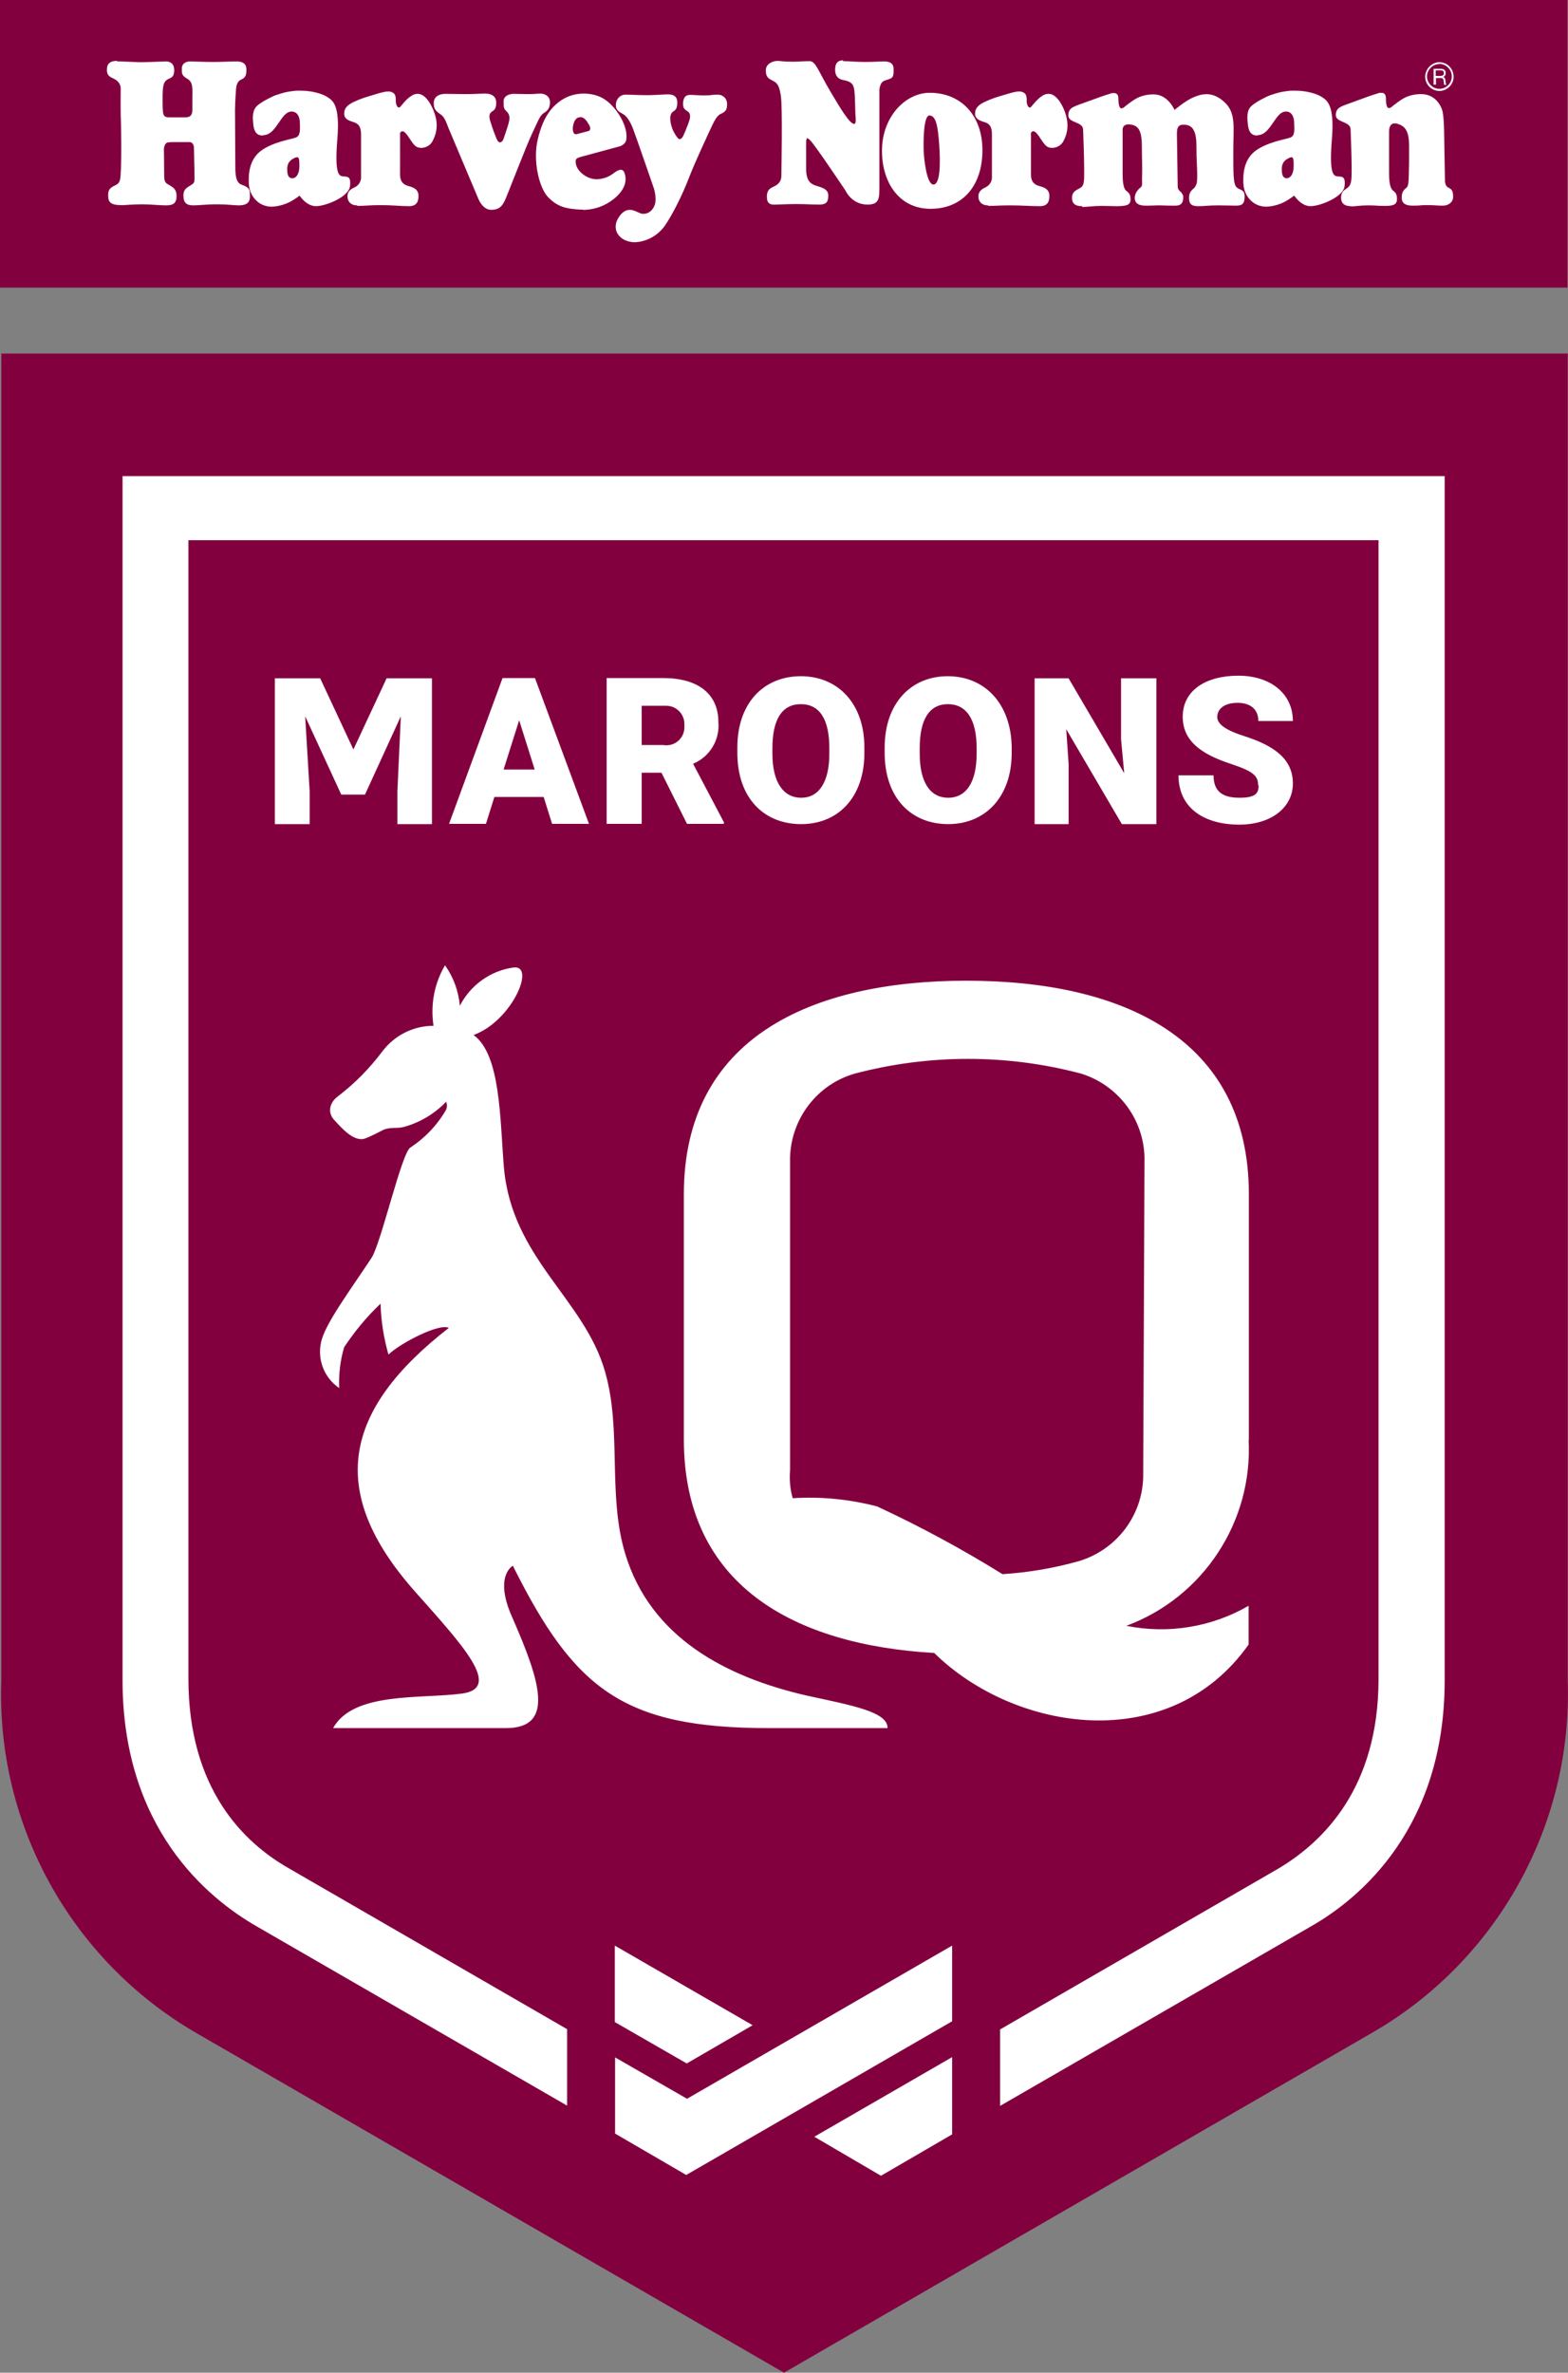
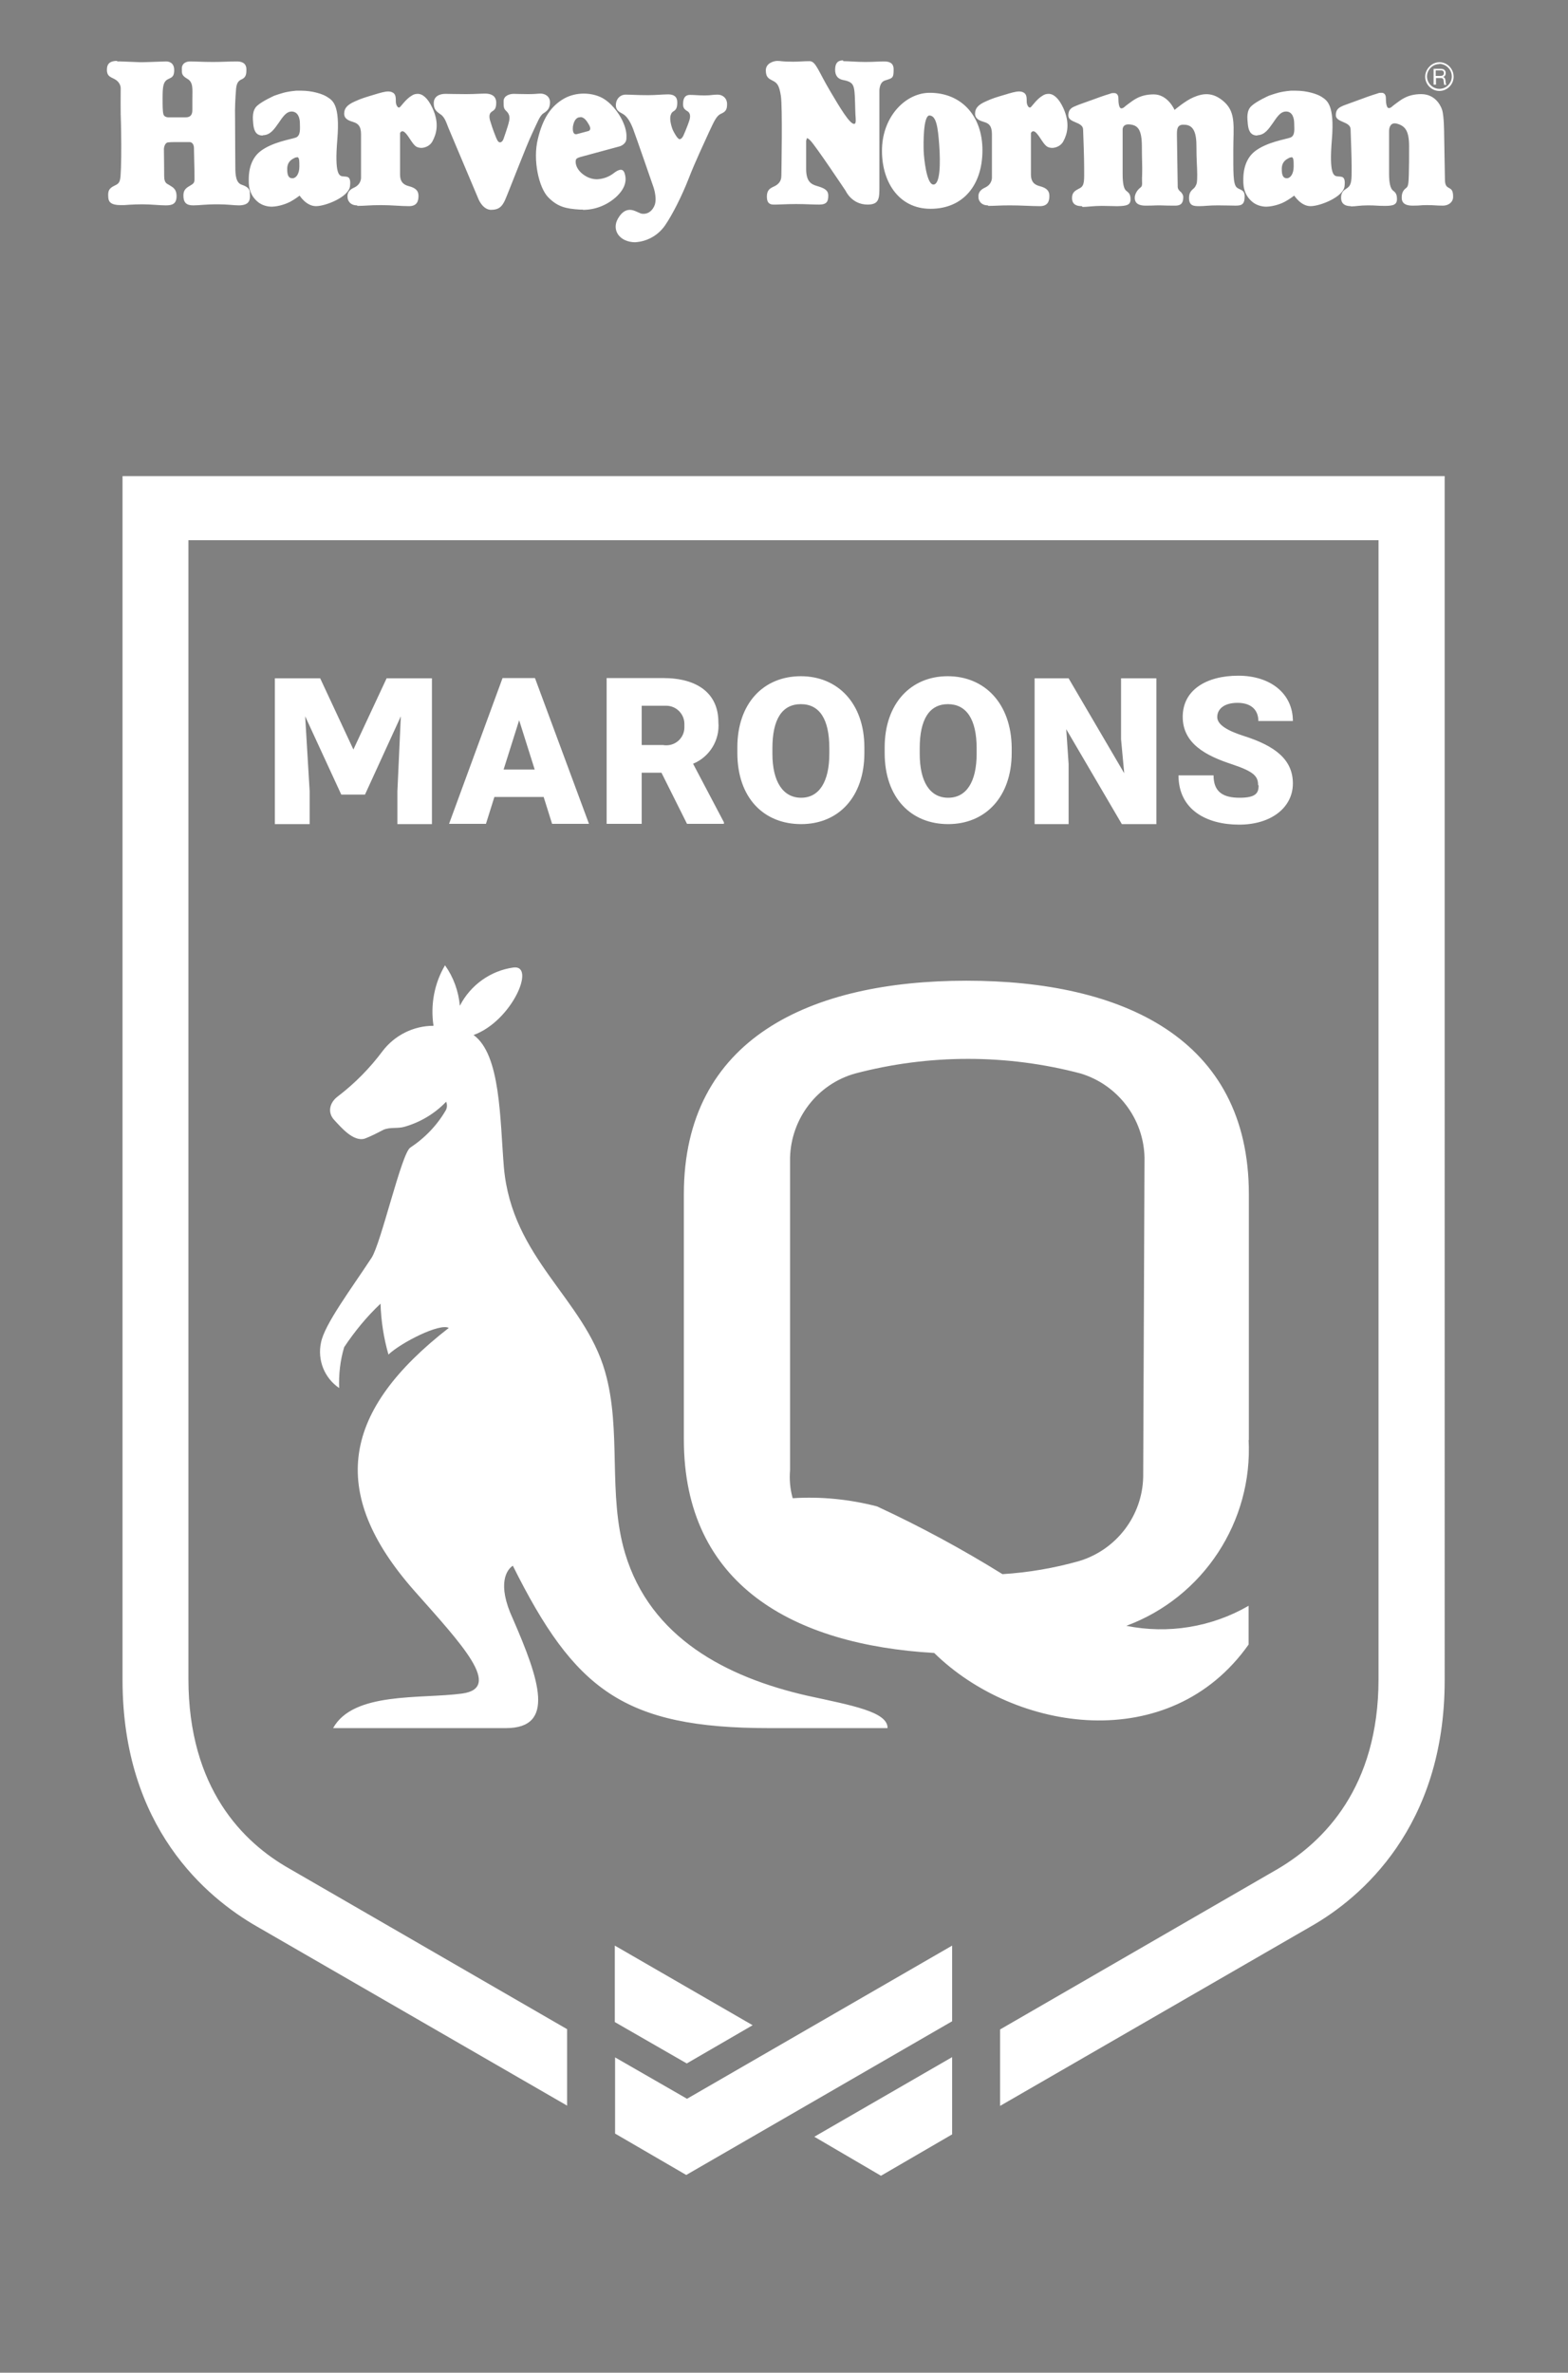
<svg xmlns="http://www.w3.org/2000/svg" id="Layer_1" viewBox="0 0 59.5 90">
  <rect x="0" y="0" width="59.5" height="90" fill="#808080" stroke="none" />
  <defs>
    <style>.cls-1{fill:#fff;}.cls-1,.cls-2{fill-rule:evenodd;}.cls-2{fill:#83003f;}</style>
  </defs>
-   <path class="cls-2" d="M59.49,13.41v50.33c.19,5.48-2.68,10.64-7.43,13.37l-22.31,12.89-22.31-12.89C2.7,74.36-.15,69.21.05,63.74V13.41h59.44ZM59.48,10.91H0V0h59.48v10.91Z" />
  <path class="cls-1" d="M33.43,82.53l2.7-1.57v-2.93l-5.23,3.02,2.53,1.48ZM23.34,78.03v2.9l2.7,1.57,10.09-5.83v-2.87l-10.06,5.81-2.73-1.57ZM4.65,18.06v45.67c0,5.59,3.19,8.25,5.09,9.34l11.78,6.8v-2.9l-10.54-6.09c-1.75-.99-3.83-3.04-3.83-7.2V20.49h45.16v43.2c0,4.11-2.08,6.17-3.82,7.2l-10.54,6.09v2.9l11.78-6.8c1.91-1.08,5.09-3.78,5.09-9.34V18.06H4.65ZM26.06,78.27l2.5-1.45-5.23-3.02v2.9l2.73,1.57ZM16.89,36.62c.32.45.51.98.56,1.53.4-.78,1.16-1.33,2.03-1.45.87-.12-.05,2.03-1.51,2.56,1.03.74,1,3.19,1.15,5.01.3,3.47,3.05,4.99,3.84,7.76.64,2.23.09,4.65.76,6.89.96,3.2,3.84,4.7,6.91,5.4,1.7.37,3.06.61,3.05,1.23h-4.5c-5.53,0-7.38-1.47-9.72-6.16-.22.14-.62.67,0,2.01,1.01,2.32,1.63,4.15-.26,4.15h-6.56c.77-1.39,3.33-1.1,4.89-1.31s0-1.86-1.8-3.89c-3.35-3.79-2.7-6.87,1.3-9.98-.34-.19-1.8.55-2.29,1.01-.18-.63-.28-1.27-.3-1.93-.52.49-.98,1.05-1.38,1.65-.15.5-.21,1.03-.19,1.55-.56-.38-.83-1.06-.69-1.72.13-.69,1.14-2.03,1.92-3.22.36-.55,1.14-3.98,1.47-4.18.56-.37,1.03-.86,1.36-1.44.04-.1.04-.2,0-.3-.43.45-.98.78-1.58.95-.26.08-.55,0-.81.12-.23.12-.46.24-.7.33-.43.13-.9-.43-1.16-.71s-.18-.66.15-.9c.64-.49,1.2-1.06,1.68-1.7.46-.61,1.18-.97,1.94-.97-.12-.8.03-1.61.44-2.3ZM47.39,54.62v-9.32c0-5.92-4.8-8.1-10.72-8.1s-10.72,2.19-10.72,8.1v9.3c0,5.52,4.16,7.79,9.5,8.1,3.07,3.01,8.94,3.91,11.93-.32v-1.47c-1.4.81-3.05,1.08-4.64.76,2.92-1.08,4.81-3.96,4.64-7.07v.03ZM43.38,56.02c-.03,1.47-1.01,2.76-2.42,3.19-.95.27-1.94.44-2.92.5-1.53-.95-3.12-1.81-4.76-2.57-1.04-.27-2.13-.38-3.2-.31-.1-.35-.13-.71-.1-1.07v-11.85c.04-1.49,1.04-2.79,2.47-3.19,2.81-.74,5.76-.74,8.56,0,1.41.43,2.39,1.72,2.42,3.19l-.05,12.12ZM47.74,29.78c0-.33-.15-.51-.99-.79-.98-.32-1.87-.78-1.87-1.8s.9-1.56,2.11-1.56,2.07.67,2.07,1.72h-1.31c0-.41-.26-.69-.79-.69s-.77.25-.77.54.39.52,1.02.72c1.19.38,1.85.9,1.85,1.8s-.81,1.56-2.04,1.56-2.3-.56-2.3-1.87h1.33c0,.63.36.85.99.85s.72-.19.72-.47ZM30.39,25.65c-1.42,0-2.41,1.03-2.41,2.7v.21c0,1.7,1,2.7,2.42,2.7s2.4-1.03,2.4-2.7v-.21c0-1.67-1.01-2.7-2.41-2.7ZM35.96,25.65c1.41,0,2.41,1.04,2.43,2.7v.21c0,1.67-1,2.7-2.41,2.7s-2.41-1-2.41-2.7v-.21c0-1.66.99-2.7,2.39-2.7h0,.02,0ZM25.17,25.72c1.29,0,2.09.58,2.09,1.67.06.68-.33,1.32-.96,1.58l1.17,2.22v.06h-1.4l-.97-1.94h-.75v1.94h-1.33v-5.53h2.16ZM40.55,31.26h-1.29v-5.53h1.29l2.11,3.6-.12-1.29v-2.31h1.34v5.53h-1.31l-2.11-3.6.09,1.32v2.28ZM20.3,25.72l2.05,5.53h-1.4l-.32-1.02h-1.87l-.32,1.02h-1.4l2.03-5.53h1.22ZM11.75,31.26h-1.32v-5.53h1.72l1.26,2.7,1.26-2.7h1.72v5.53h-1.31v-1.25l.13-2.84-1.36,2.97h-.9l-1.37-2.97.17,2.84v1.25ZM31.47,28.59c0,1.07-.39,1.67-1.07,1.67s-1.09-.6-1.09-1.67v-.21c0-1.1.37-1.67,1.08-1.67s1.08.57,1.08,1.67v.21ZM37.06,28.59c0,1.07-.39,1.67-1.08,1.67s-1.08-.6-1.08-1.67v-.21c0-1.1.37-1.67,1.07-1.67s1.09.57,1.09,1.67v.21ZM20.29,29.19l-.59-1.87-.59,1.87h1.19ZM25.16,28.26h-.81v-1.49h.85s.06,0,.08,0c.38,0,.69.31.69.69,0,.02,0,.04,0,.06,0,.02,0,.04,0,.07,0,.38-.31.68-.68.68-.04,0-.09,0-.13-.01ZM24.12,9.19h0c-.62,0-.92-.47-.67-.9.15-.26.31-.33.45-.33h0c.15,0,.29.09.4.13.04.02.09.02.13.02h0c.17,0,.34-.12.42-.35.09-.3-.07-.71-.07-.71,0,0-.67-1.94-.76-2.17s-.21-.45-.37-.55c-.09-.06-.28-.11-.28-.34s.16-.4.37-.4h0c.21,0,.43.02.86.02h0c.27,0,.55-.03.76-.03h0c.21,0,.34.09.34.3,0,.2-.04.28-.14.34-.07.04-.09.09-.11.15-.06.17.05.5.09.58s.17.33.25.33h0c.08,0,.14-.13.14-.13,0,0,.17-.38.24-.62.06-.24-.06-.3-.13-.34-.08-.06-.12-.11-.12-.24,0-.23.08-.35.26-.35h0c.18,0,.31.02.56.02h0c.25,0,.29-.03.49-.03h0c.2,0,.36.14.36.36s-.06.29-.24.37c-.17.08-.26.3-.44.68-.17.38-.53,1.13-.78,1.78-.25.64-.61,1.36-.9,1.78-.27.38-.69.61-1.15.63ZM18.64,7.96h0c-.32,0-.48-.4-.48-.4,0,0-1.07-2.54-1.14-2.7-.07-.16-.13-.41-.3-.52-.19-.13-.26-.21-.26-.43,0-.27.24-.35.44-.35s.35.01.78.01h0c.34,0,.54-.02.73-.02h0c.19,0,.41.06.42.33,0,.23-.05.28-.16.35-.11.07-.11.18-.08.32.04.14.12.38.2.58.05.13.1.27.18.27h0c.1,0,.14-.14.14-.14,0,0,.17-.48.2-.63.04-.15.04-.29-.1-.42-.1-.09-.1-.16-.1-.37s.23-.28.38-.28c.15,0,.26.01.55.01h.01c.28,0,.33-.02.47-.02s.35.09.35.33-.11.33-.25.42c-.14.09-.23.35-.43.77-.2.41-.92,2.29-1.03,2.53-.11.23-.22.36-.54.36h0ZM22.12,7.95h-.11c-.54-.03-.86-.11-1.21-.47-.35-.36-.59-1.41-.39-2.21.19-.8.51-1.26,1.01-1.54.22-.12.48-.18.73-.18h0c.3,0,.58.08.78.21.37.24.63.66.73.91.11.26.12.45.11.59-.01.22-.25.29-.25.29l-1.44.39s-.14.03-.2.08c-.07.05-.08.43.38.68.13.07.27.1.39.1h0c.24-.01.46-.09.65-.24.08-.06.17-.12.26-.12h0c.06,0,.12.04.15.16.08.27,0,.57-.34.88-.35.31-.79.48-1.25.48h0ZM35.31,7.92h0c-1.24,0-1.88-1.08-1.84-2.3.04-1.23.91-2.1,1.81-2.1h0c1.19,0,2,.86,2,2.18s-.73,2.22-1.97,2.22ZM9.97,5.14h-.01c-.27,0-.33-.23-.35-.44-.02-.21-.05-.51.15-.69.2-.18.65-.38.65-.38.27-.09.41-.15.83-.19.06,0,.12,0,.18,0h.01c.43,0,.83.13.99.24.2.13.49.28.38,1.61-.11,1.33.07,1.39.22,1.4.15.02.31-.03.26.38-.05.4-.92.75-1.29.75h0c-.37,0-.62-.4-.62-.4,0,0-.18.14-.37.24-.12.06-.39.17-.68.18h0c-.18,0-.36-.05-.51-.16-.4-.31-.37-.74-.37-.88s0-.73.45-1.07c.45-.34,1.13-.44,1.33-.51.2-.07.16-.35.16-.54s-.06-.44-.31-.45h0c-.18,0-.3.14-.48.41-.19.27-.33.48-.61.49ZM47.71,5.14h-.01c-.27,0-.33-.23-.35-.44-.02-.21-.06-.51.15-.69.2-.18.65-.38.65-.38.27-.09.41-.15.83-.19.06,0,.12,0,.18,0h.01c.43,0,.83.13.99.24.19.13.49.28.38,1.61-.11,1.33.07,1.39.22,1.4.15.02.31-.03.26.38-.05.4-.92.75-1.29.75h0c-.36,0-.6-.38-.62-.4h0s-.18.14-.37.24c-.11.06-.39.17-.68.18h0c-.18,0-.36-.05-.51-.16-.4-.31-.37-.74-.37-.88s0-.73.45-1.07c.45-.34,1.13-.44,1.33-.51.2-.07.15-.35.15-.54s-.06-.45-.31-.45c-.18,0-.3.14-.48.41-.19.27-.33.48-.61.49h0ZM51.26,7.82h0c-.18,0-.37-.06-.37-.32s.15-.3.25-.38c.15-.12.15-.3.15-.75s-.03-1.16-.04-1.47c-.01-.3-.56-.25-.56-.53,0-.26.17-.31.3-.37.14-.05.22-.08.74-.27,0,0,.26-.1.56-.19.04-.02.08-.02.13-.02h0c.17,0,.17.16.17.23,0,.08.01.35.11.35h0c.09,0,.12-.07.28-.18.16-.11.41-.35.95-.35h0c.62,0,.79.59.79.59.08.22.08.94.08.94,0,.18.03,1.53.03,1.71,0,.48.32.16.31.66,0,.21-.19.33-.38.33h-.02c-.26,0-.29-.02-.59-.02s-.19.02-.53.02h-.02c-.35,0-.41-.16-.41-.3s.03-.27.17-.37c.08-.06.09-.18.1-.5.01-.33.01-.6.01-1.08,0-.57-.14-.76-.43-.85-.36-.12-.33.31-.33.31v1.58c0,.38.06.56.14.63.08.07.16.11.16.33s-.15.26-.46.26h0c-.31,0-.33-.02-.63-.02h-.01c-.31,0-.47.04-.65.04h0ZM41.05,7.82h0c-.18,0-.37-.05-.37-.31s.18-.3.31-.38c.17-.1.15-.3.15-.75s-.03-1.16-.04-1.47c-.01-.3-.56-.24-.56-.53,0-.26.16-.31.3-.37.14-.06.22-.08.74-.27,0,0,.26-.1.56-.19.04-.02.08-.02.13-.02h0c.17,0,.17.16.17.23,0,.08.01.35.11.35h0c.09,0,.12-.07.28-.18.16-.11.41-.35.95-.35h0c.54,0,.79.59.79.59h0s.41-.35.72-.48c.33-.14.72-.23,1.17.18.45.41.34.95.34,1.81s-.01,1.28.12,1.42c.12.12.31.07.31.35,0,.32-.13.35-.35.35h0c-.19,0-.32-.01-.67-.01s-.5.03-.7.03h0c-.21,0-.39-.01-.39-.31s.19-.33.24-.44c.06-.11.07-.15.07-.45s-.03-.5-.03-1.1c0-.72-.26-.79-.5-.79s-.24.2-.24.38.03,1.8.03,1.97c0,.09.05.14.1.19h.01c.05.06.1.12.1.2,0,.18-.04.33-.3.33h0c-.25,0-.29,0-.57-.01h-.01c-.29,0-.19.01-.53.01h-.02c-.35,0-.41-.16-.41-.3s.1-.3.21-.38c.11-.08.05-.16.07-.49.01-.33-.01-.6-.01-1.07,0-.66-.16-.81-.46-.84-.3-.03-.27.22-.27.22v1.66c0,.38.05.56.13.63.08.07.17.11.17.33s-.15.25-.47.26h-.08s0,0,0,0c-.16,0-.29-.01-.54-.01h-.01c-.31,0-.54.04-.72.04h0ZM37.49,7.79h0c-.3,0-.36-.23-.36-.29s-.04-.25.24-.38c.29-.13.27-.39.27-.39v-1.64c0-.32-.12-.41-.29-.46-.16-.05-.35-.11-.35-.32s.13-.34.4-.46c.26-.12.4-.16.74-.26.23-.07.4-.12.53-.12h0c.06,0,.12.01.17.04.12.06.12.2.12.34,0,.12.06.23.12.23h.01c.06-.02.23-.31.47-.45.07-.05.15-.07.23-.07h0c.18,0,.38.15.56.54.26.58.15.98,0,1.26-.08.15-.24.24-.41.25h0c-.07,0-.13-.01-.19-.04-.15-.08-.27-.36-.42-.52-.15-.16-.21,0-.21,0v1.56c0,.21.06.38.33.45.27.07.37.18.37.37s-.05.39-.36.39h0c-.32,0-.71-.03-1.13-.03h0c-.42,0-.54.02-.83.02ZM13.55,7.79h0c-.3,0-.36-.23-.36-.29s-.05-.25.24-.38.27-.39.27-.39v-1.64c0-.32-.13-.41-.29-.46-.16-.05-.35-.11-.35-.32s.13-.34.4-.46c.26-.12.41-.16.74-.26.23-.07.4-.12.53-.12h0c.06,0,.12.01.17.04.12.06.12.2.12.34,0,.12.06.23.12.23h.01c.06-.02.23-.31.47-.45.07-.05.15-.07.23-.07h0c.18,0,.38.15.56.54.27.58.15.98,0,1.26-.08.15-.24.24-.41.25h0c-.06,0-.13-.01-.19-.04-.15-.08-.27-.36-.42-.52-.15-.16-.21,0-.21,0v1.56c0,.21.06.38.33.45.27.07.37.18.37.37s-.05.39-.36.39h0c-.32,0-.65-.04-1.07-.04h0c-.42,0-.6.03-.89.03ZM4.44,2.33s.1,0,.14,0l.75.03h.04c.17,0,.85-.03.93-.03h0c.09,0,.31.03.31.33s-.14.28-.28.37c-.14.1-.16.29-.16.69,0,.29,0,.49.03.61.03.12.18.12.18.12h.67c.26,0,.25-.22.25-.31v-.41c0-.35.04-.61-.19-.74-.22-.13-.21-.2-.21-.39s.15-.27.32-.27.46.02.86.02h0c.4,0,.59-.02.9-.02h0c.31,0,.37.16.37.3s0,.29-.16.37c-.11.05-.2.1-.23.35-.03.37-.05.75-.04,1.12,0,.55.01,1.87.01,1.87,0,.29.02.6.25.67.24.08.3.18.3.3s.05.35-.17.44c-.08.03-.16.04-.25.04h0c-.18,0-.43-.04-.78-.04h0c-.54,0-.69.04-.95.04h0c-.26,0-.37-.11-.37-.37s.15-.31.29-.4c.15-.09.13-.13.13-.39s-.02-.79-.02-1.01-.15-.23-.15-.23c0,0-.19,0-.41,0h-.16c-.09,0-.17,0-.26.01-.15.02-.16.25-.16.25,0,0,.01.76.01,1.04s.13.28.21.34c.08.06.26.11.26.41s-.17.35-.41.35h0c-.23,0-.56-.04-.89-.04s-.7.03-.7.03h-.13s0,0,0,0c-.35,0-.45-.12-.46-.28-.02-.25.01-.35.24-.46.22-.1.22-.18.24-.67.02-.49.01-1.31,0-1.69-.02-.38-.01-1.21-.01-1.33,0-.12-.07-.24-.17-.31-.16-.12-.38-.1-.35-.45.02-.24.21-.28.38-.28,0,0,.01,0,.01,0ZM32,2.32c.24,0,.49.03.83.03h0c.34,0,.52-.02.7-.02s.38.03.38.3c0,.34-.04.33-.32.42-.24.07-.22.42-.22.42v3.6c0,.45,0,.69-.45.69h0c-.6,0-.83-.52-.83-.52,0,0-1.14-1.71-1.34-1.91-.06-.06-.1-.09-.13-.09h0s-.03.1-.03.1v1.06c0,.47.17.59.43.66.26.08.41.15.41.36s-.05.34-.34.34h0c-.28,0-.52-.02-.87-.02h-.02c-.31,0-.64.02-.75.02h-.09s0,0,0,0c-.12,0-.26-.03-.26-.3,0-.35.24-.34.38-.45.15-.11.17-.25.17-.35s.05-2.62-.02-3.03c-.06-.39-.14-.48-.29-.56-.15-.08-.28-.12-.28-.4s.31-.36.44-.36.18.03.59.03h.01c.25,0,.35-.02.62-.02h0c.24,0,.33.38.79,1.15.36.61.73,1.23.9,1.23h0c.09,0,.06-.2.05-.36-.01-.16-.01-.65-.04-.9-.03-.23-.09-.34-.4-.4-.25-.04-.33-.2-.33-.39s.05-.36.3-.36h0ZM35.27,4.38c-.24,0-.23,1.08-.22,1.35.01.27.11,1.27.37,1.27h0c.26,0,.27-.82.22-1.5-.05-.68-.11-1.11-.37-1.12h0ZM49,5.97h0s-.06,0-.08.02c-.17.08-.3.19-.28.49.01.27.13.28.19.28h.01c.12,0,.25-.16.25-.44,0-.23,0-.36-.09-.36ZM11.26,5.97h0s-.06,0-.08.02c-.17.08-.3.19-.28.49.01.27.13.28.19.28h.02c.12,0,.25-.16.25-.44,0-.23,0-.36-.09-.36ZM22.02,4.45s-.03,0-.05,0c-.17.04-.21.25-.23.35-.01.1-.01.29.11.29h.03s.45-.12.45-.12c0,0,.13-.03.03-.22-.09-.16-.19-.31-.34-.31h0ZM54.62,3.45h0c-.3,0-.54-.25-.54-.54s.25-.55.54-.55h0c.3,0,.54.25.54.55s-.25.54-.54.54ZM54.62,2.43h0c-.26,0-.47.22-.47.47s.21.47.47.47h0c.26,0,.47-.21.47-.47s-.21-.47-.47-.48ZM54.48,3.21h-.08v-.6h.28c.11,0,.18.06.18.16,0,.07-.03.13-.1.15h0c.07.02.08.07.09.13s0,.12.04.17h-.09s-.01-.09-.02-.15c0-.06-.02-.11-.1-.11h-.19v.26ZM54.68,2.67h-.2v.21h.17c.08,0,.14-.02.14-.11,0-.06-.03-.1-.11-.1Z" />
</svg>